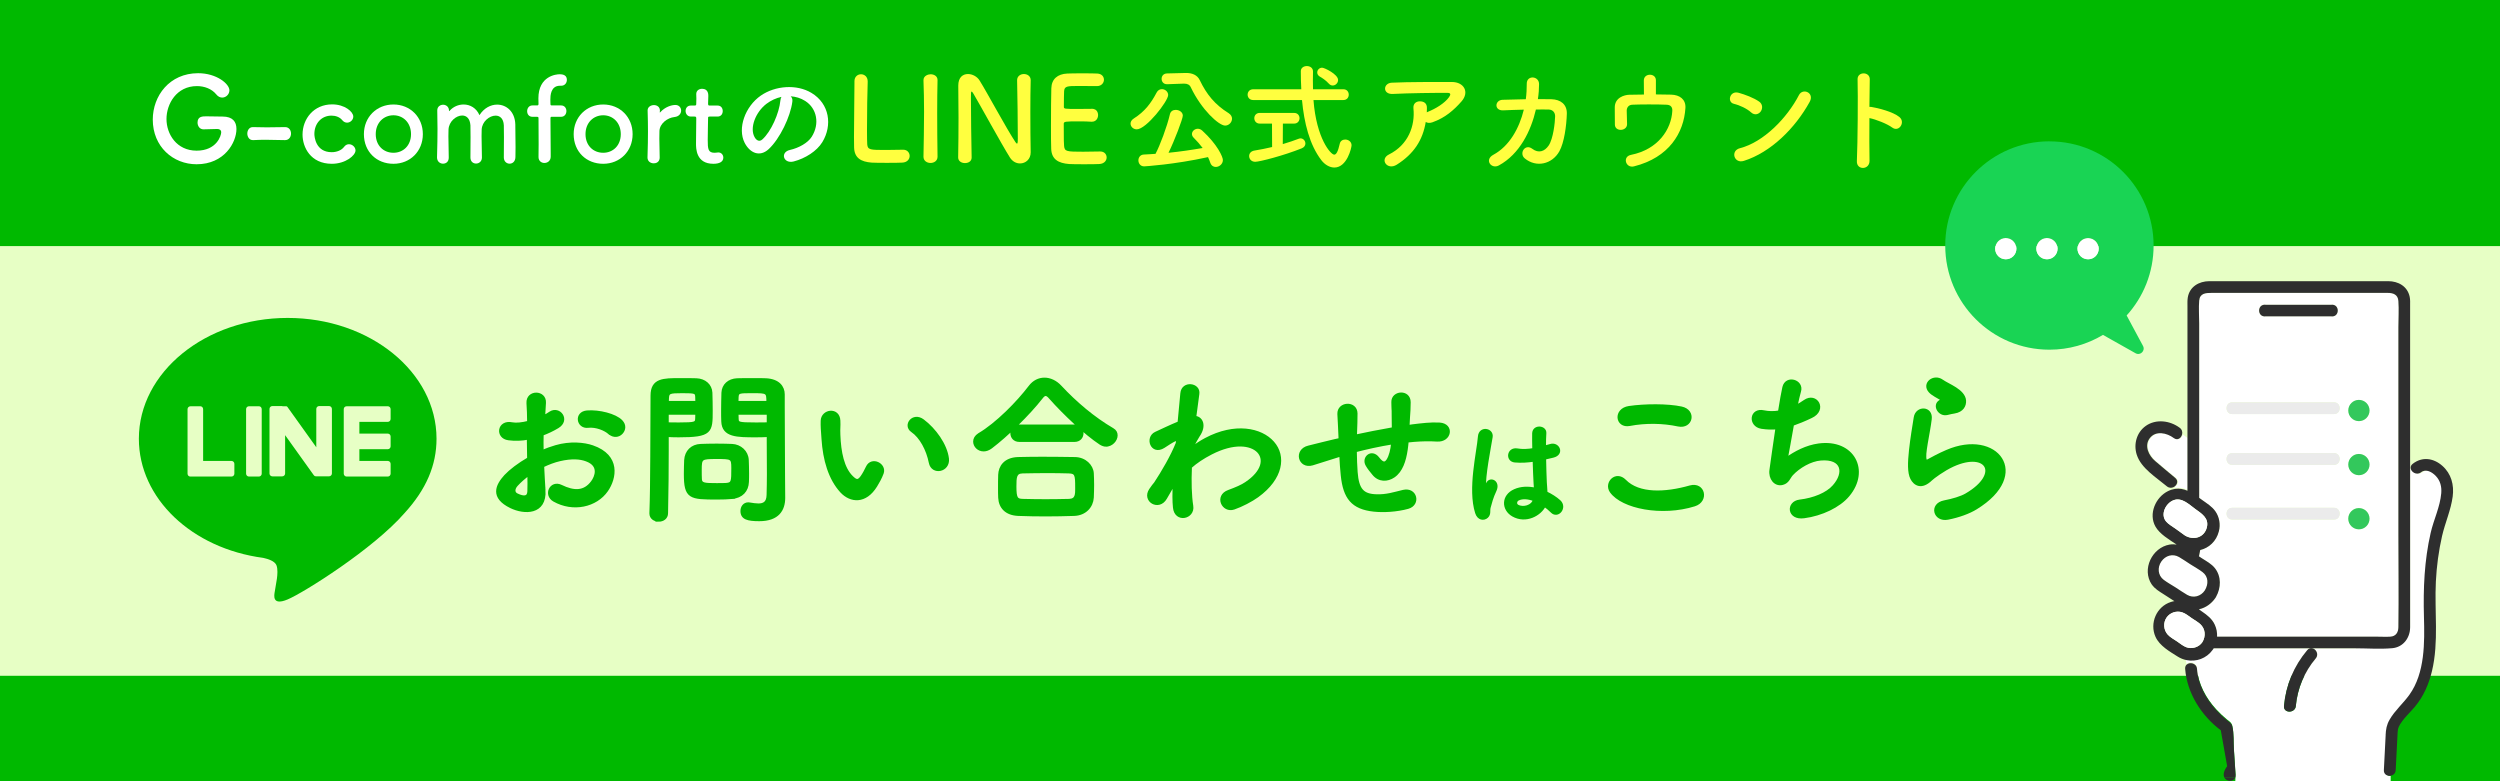
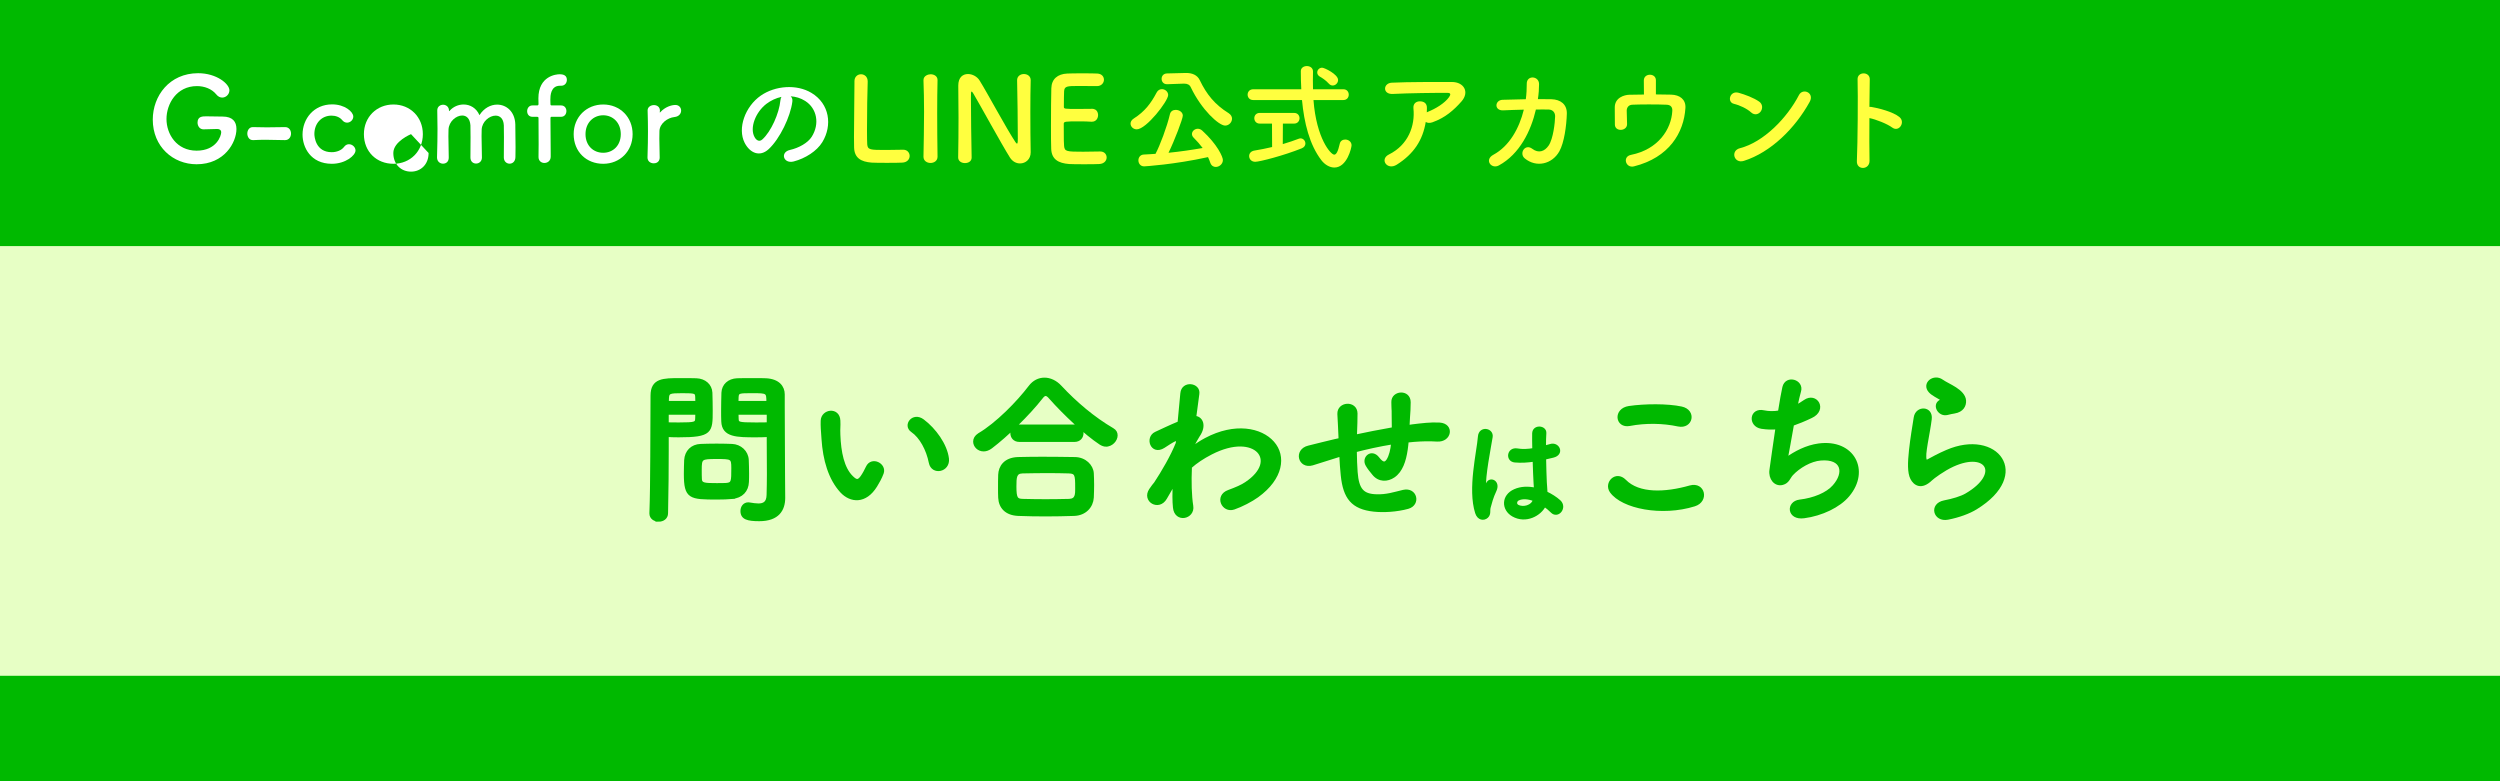
<svg xmlns="http://www.w3.org/2000/svg" id="_レイヤー_2" data-name="レイヤー 2" width="640" height="200" viewBox="0 0 640 200">
  <defs>
    <style>
      .cls-1 {
        fill: #fff;
      }

      .cls-2 {
        fill: none;
      }

      .cls-3 {
        fill: #33c85c;
      }

      .cls-4, .cls-5, .cls-6 {
        fill: #00b900;
      }

      .cls-5 {
        stroke: #00b900;
        stroke-miterlimit: 10;
        stroke-width: .75px;
      }

      .cls-7 {
        fill: #ffff3f;
      }

      .cls-8 {
        fill: #e7ffc5;
      }

      .cls-6 {
        fill-rule: evenodd;
      }

      .cls-9 {
        fill: #19d454;
      }

      .cls-10 {
        fill: #ebebeb;
      }

      .cls-11 {
        clip-path: url(#clippath);
      }

      .cls-12 {
        fill: #2e2e2e;
      }
    </style>
    <clipPath id="clippath">
-       <rect class="cls-2" x="491" width="149" height="200" />
-     </clipPath>
+       </clipPath>
  </defs>
  <g id="_レイヤー_1-2" data-name="レイヤー 1">
    <g>
      <rect class="cls-4" width="640" height="200" />
      <rect class="cls-8" y="63" width="640" height="110" />
      <g>
        <path class="cls-1" d="M55.58,33.02c-.3,0-1.8.03-3.45.09h-.06c-.96,0-1.5-.87-1.5-1.74,0-1.59,1.29-1.59,2.28-1.59,1.47,0,3.15.06,4.14.06,2.58,0,3.54,1.32,3.54,3.18,0,3.42-3.06,9.03-10.2,9.03-6.03,0-11.22-4.5-11.22-11.43,0-6.09,4.29-11.88,11.61-11.88,4.77,0,8.01,2.76,8.01,4.38,0,1.02-.87,1.86-1.83,1.86-.54,0-1.08-.24-1.53-.81-1.17-1.44-3.06-2.13-4.95-2.13-5.25,0-7.8,4.59-7.8,8.43s2.58,8.1,7.71,8.1,6.3-3.84,6.3-4.71c0-.57-.45-.84-.99-.84h-.06Z" />
        <path class="cls-1" d="M72.94,35.87c-2.43-.03-3.75-.09-5.07-.09-.9,0-1.8.03-3.03.09-1.11.06-1.53-.96-1.53-1.68,0-.81.48-1.65,1.41-1.65h.06c1.05.03,2.28.06,3.54.06,1.56,0,3.18-.03,4.62-.06h.06c.99,0,1.5.81,1.5,1.65s-.51,1.68-1.53,1.68h-.03Z" />
        <path class="cls-1" d="M84.95,41.93c-5.46,0-7.5-4.26-7.5-7.47,0-4.05,2.88-7.74,7.59-7.74,3.21,0,5.4,1.89,5.4,3.12,0,.84-.75,1.56-1.59,1.56-.42,0-.87-.18-1.26-.66-.63-.78-1.68-1.14-2.73-1.14-2.55,0-4.38,1.98-4.38,4.71,0,.66.3,4.65,4.44,4.65,1.26,0,2.52-.48,3.18-1.38.36-.48.81-.66,1.23-.66.87,0,1.68.75,1.68,1.59,0,1.29-2.55,3.42-6.06,3.42Z" />
-         <path class="cls-1" d="M93.16,34.34c0-4.38,3.27-7.59,7.56-7.59s7.53,3.21,7.53,7.59-3.24,7.59-7.53,7.59-7.56-3.06-7.56-7.59ZM105.22,34.34c0-2.97-2.04-4.83-4.5-4.83s-4.53,1.86-4.53,4.83,2.04,4.77,4.53,4.77,4.5-1.83,4.5-4.77Z" />
+         <path class="cls-1" d="M93.16,34.34c0-4.38,3.27-7.59,7.56-7.59s7.53,3.21,7.53,7.59-3.24,7.59-7.53,7.59-7.56-3.06-7.56-7.59ZM105.22,34.34s-4.53,1.86-4.53,4.83,2.04,4.77,4.53,4.77,4.5-1.83,4.5-4.77Z" />
        <path class="cls-1" d="M128.98,40.28c.03-1.17.03-3.33.03-5.16,0-1.35,0-2.52-.03-3.03-.09-1.77-1.02-2.49-2.1-2.49-1.59,0-3.48,1.53-3.57,3.57-.03.48-.03,1.05-.03,1.74,0,1.29.03,3.03.09,5.37v.06c0,.99-.75,1.53-1.5,1.53s-1.44-.51-1.44-1.56v-.03c.03-1.17.03-3.33.03-5.16,0-1.35,0-2.52-.03-3.03-.12-1.8-1.05-2.52-2.1-2.52-1.56,0-3.42,1.53-3.51,3.6-.03.48-.03,1.05-.03,1.74,0,1.29.03,3.03.09,5.37.03,1.23-.81,1.62-1.47,1.62-.75,0-1.53-.54-1.53-1.59v-.06c.09-3.21.12-5.31.12-7.26,0-1.5-.03-2.94-.06-4.68v-.06c0-.99.81-1.44,1.5-1.44s1.5.48,1.5,1.5c0,.09.03.15.03.15.03,0,.09-.06.12-.09.96-1.08,2.28-1.62,3.6-1.62,1.65,0,3.27.9,4.05,2.73,1.17-1.83,2.88-2.7,4.53-2.7,2.37,0,4.56,1.8,4.65,5.07.03,1.05.06,3.63.06,5.82,0,.99,0,1.89-.03,2.55-.03,1.14-.75,1.68-1.5,1.68s-1.47-.57-1.47-1.59v-.03Z" />
        <path class="cls-1" d="M141.31,29.9c-.3,0-.39,0-.39.48,0,0,.06,6.3.06,8.82v.9c0,1.08-.81,1.62-1.62,1.62-.75,0-1.5-.51-1.5-1.5v-.12c.03-.48.03-1.71.03-3.15,0-2.88-.03-6.57-.03-6.57,0-.42-.03-.48-.51-.48h-1.05c-.93,0-1.35-.72-1.35-1.44s.45-1.47,1.35-1.47h1.08c.3,0,.48,0,.48-.39,0-.3-.03-.63-.03-1.41,0-5.79,4.62-6.18,5.43-6.18,1.05,0,1.86.33,1.86,1.44,0,.75-.51,1.5-1.44,1.5h-.33c-2.4,0-2.46,2.61-2.46,3.57,0,.51,0,.78.03,1.17,0,.3.21.3.42.3h2.31c.9,0,1.35.72,1.35,1.44s-.45,1.47-1.35,1.47h-2.34Z" />
        <path class="cls-1" d="M146.86,34.34c0-4.38,3.27-7.59,7.56-7.59s7.53,3.21,7.53,7.59-3.24,7.59-7.53,7.59-7.56-3.06-7.56-7.59ZM158.92,34.34c0-2.97-2.04-4.83-4.5-4.83s-4.53,1.86-4.53,4.83,2.04,4.77,4.53,4.77,4.5-1.83,4.5-4.77Z" />
        <path class="cls-1" d="M165.76,40.34v-.06c.09-2.85.12-4.83.12-6.6s-.03-3.36-.09-5.37v-.06c0-.9.87-1.35,1.62-1.35s1.53.45,1.53,1.41c0,.12-.03.21-.03.3v.12c0,.06,0,.09.03.09,0,0,.06-.03.12-.12,1.2-1.32,2.82-1.83,3.84-1.83.93,0,1.47.69,1.47,1.44s-.54,1.53-1.71,1.65c-1.77.18-3.75,1.65-3.84,3.54-.03.54-.03,1.17-.03,1.98,0,1.17.03,2.67.09,4.8.03.63-.33,1.53-1.53,1.53-.81,0-1.59-.51-1.59-1.47Z" />
-         <path class="cls-1" d="M181.72,29.84c-.45,0-.45.15-.45.33,0,1.11-.09,3.66-.09,5.64,0,2.34.09,3.3,1.77,3.3.21,0,.45-.03.69-.06.09,0,.15-.03.24-.03.81,0,1.29.66,1.29,1.32,0,1.08-.99,1.59-2.55,1.59-4.44,0-4.44-3.93-4.44-5.16,0-1.74.06-4.74.06-6.06v-.45c0-.39-.18-.42-.48-.42h-.9c-.87,0-1.35-.72-1.35-1.44s.45-1.38,1.35-1.38h.87c.48,0,.51-.09.51-.51,0,0,.03-.6.03-1.29,0-.36,0-.72-.03-1.05v-.09c0-.9.72-1.35,1.5-1.35,1.59,0,1.59,1.44,1.59,1.83,0,.81-.06,1.95-.06,1.95,0,.48.12.51.42.51h2.01c.9,0,1.32.69,1.32,1.41s-.42,1.41-1.32,1.41h-1.98Z" />
        <path class="cls-1" d="M202.84,26.03c-.48,3.81-3.18,9.48-6.06,12.15-2.31,2.13-4.83.96-6.15-1.62-1.89-3.72.12-9.3,4.14-12.09,3.69-2.55,9.18-2.97,12.96-.69,4.65,2.79,5.4,8.31,2.79,12.6-1.41,2.31-4.35,4.17-7.32,4.95-2.64.69-3.57-2.34-.99-2.94,2.28-.51,4.59-1.8,5.58-3.36,2.13-3.36,1.32-7.29-1.65-9.18-1.17-.75-2.43-1.11-3.72-1.2.33.3.51.78.42,1.38ZM196.18,26.6c-2.79,2.16-4.29,6.15-3.03,8.46.45.87,1.23,1.32,1.98.66,2.25-1.98,4.35-6.75,4.65-9.99.03-.36.12-.69.27-.93-1.38.3-2.73.93-3.87,1.8Z" />
        <path class="cls-7" d="M218.74,20.78c0-1.17.84-1.77,1.68-1.77s1.71.6,1.71,1.83v.12c-.09,1.92-.18,8.25-.18,12.42,0,1.71.03,3.06.06,3.57.12,1.44.78,1.44,4.86,1.44,1.74,0,3.66-.03,4.23-.06h.15c1.02,0,1.62.78,1.62,1.59s-.6,1.65-1.89,1.71c-.39.03-2.16.06-3.93.06s-3.51-.03-3.9-.06c-2.76-.21-4.41-1.2-4.5-3.84-.03-.63-.03-1.59-.03-2.7,0-4.11.12-10.68.12-13.65v-.66Z" />
        <path class="cls-7" d="M240.01,40.13c0,1.05-.9,1.59-1.8,1.59s-1.8-.54-1.8-1.59v-.03c.06-3.6.15-7.62.15-11.49,0-2.85-.06-5.58-.15-8.01-.06-1.26,1.29-1.59,1.83-1.59.87,0,1.77.48,1.77,1.47v.06c-.06,2.49-.09,5.31-.09,8.22,0,3.75.03,7.65.09,11.34v.03Z" />
        <path class="cls-7" d="M245.29,40.28c.06-3.09.09-6.72.09-10.17,0-3-.03-5.85-.06-8.1v-.12c0-2.1,1.17-2.94,2.49-2.94,1.11,0,2.31.63,2.94,1.62,1.89,3,6.9,12.36,9.18,15.78.18.27.33.42.42.42s.21-.09.21-1.26c0-2.82-.09-12.18-.18-14.94-.03-.99.78-1.62,1.74-1.62.87,0,1.74.54,1.74,1.56v.06c-.06,2.1-.09,5.01-.09,8.01,0,3.81.03,7.74.09,10.35v.06c0,1.8-1.32,2.85-2.73,2.85-.96,0-1.92-.48-2.58-1.5-2.1-3.33-7.71-13.59-9.33-16.32-.12-.18-.33-.57-.48-.57-.18,0-.18.3-.18,1.68,0,3.12.09,11.97.18,15.15v.06c0,.96-.84,1.41-1.71,1.41s-1.74-.48-1.74-1.44v-.03Z" />
        <path class="cls-7" d="M276.13,22.01c-3,0-3.63.06-3.72,1.35-.06.72-.03,2.19-.06,3.93,0,.6.03.6,3.72.6,1.38,0,2.82,0,3.36-.03,1.68-.09,1.68,1.5,1.68,1.59,0,.87-.54,1.71-1.59,1.71h-.15c-.75-.06-1.89-.09-3.03-.09-3.72,0-4.02.03-4.02.66,0,4.47.03,5.16.09,5.67.15,1.38.63,1.44,4.86,1.44,1.77,0,3.69-.03,4.26-.06h.15c1.05,0,1.62.75,1.62,1.53s-.6,1.62-1.89,1.68c-.39.03-2.13.06-3.87.06s-3.45-.03-3.84-.06c-2.76-.21-4.47-1.2-4.59-3.84-.06-1.26-.06-3.48-.06-5.91,0-3.66.03-7.74.09-9.63.06-2.4,1.62-3.66,4.05-3.78.54-.03,2.25-.06,3.93-.06s3.36.03,3.81.06c1.14.06,1.68.81,1.68,1.59s-.63,1.62-1.77,1.62c0,0-2.67-.03-4.71-.03Z" />
        <path class="cls-7" d="M289.42,31.64c0-.45.24-.93.81-1.29,2.88-1.83,4.44-3.96,5.85-6.63.33-.66.87-.9,1.38-.9.81,0,1.59.66,1.59,1.5,0,1.56-5.61,8.79-8.04,8.79-.93,0-1.59-.72-1.59-1.47ZM292.9,42.59c-.96,0-1.47-.78-1.47-1.53s.48-1.47,1.41-1.5c.96-.03,1.95-.12,2.97-.18,1.11-2.07,2.94-6.9,3.69-10.14.18-.78.81-1.11,1.5-1.11.87,0,1.8.57,1.8,1.47,0,.81-2.16,6.48-3.66,9.51,3-.3,6.06-.75,8.73-1.23-.69-.93-1.47-1.8-2.28-2.61-.33-.33-.45-.66-.45-.96,0-.72.69-1.35,1.5-1.35.39,0,.78.15,1.14.48,3.93,3.6,5.28,6.75,5.28,7.53,0,1.02-.93,1.77-1.83,1.77-.6,0-1.14-.33-1.41-1.11-.15-.48-.36-.96-.57-1.41-8.7,1.92-16.23,2.37-16.35,2.37ZM298.81,21.56h-.06c-.93,0-1.38-.69-1.38-1.38s.45-1.35,1.38-1.38l4.83-.12h.12c1.47,0,2.82.51,3.45,1.86,1.71,3.57,3.84,6.24,7.38,8.43.6.39.87.9.87,1.41,0,.9-.78,1.77-1.77,1.77-1.59,0-6.03-4.02-8.79-9.81-.3-.66-.87-.93-1.71-.93h-.12l-4.2.15Z" />
        <path class="cls-7" d="M336.25,25.61c.75,9.9,4.44,13.98,5.31,13.98.51,0,.96-.75,1.41-2.76.15-.78.78-1.11,1.41-1.11.78,0,1.62.54,1.62,1.47,0,.6-1.14,5.7-4.41,5.7-1.23,0-2.49-.78-3.33-1.89-3.03-3.96-4.41-9.57-4.95-15.39h-12.48c-.96,0-1.44-.69-1.44-1.38s.48-1.38,1.44-1.38h12.3c-.09-1.56-.12-3.12-.12-4.65,0-.84.78-1.29,1.53-1.29.81,0,1.59.45,1.59,1.41v.06c0,.69-.03,1.44-.03,2.19s.03,1.5.03,2.28h7.77c.93,0,1.38.69,1.38,1.38s-.45,1.38-1.38,1.38h-7.65ZM325.63,31.64h-3.15c-.9,0-1.38-.69-1.38-1.38s.48-1.35,1.38-1.35h8.82c.93,0,1.38.69,1.38,1.35s-.45,1.38-1.38,1.38h-2.88l-.03,5.25c1.53-.45,2.94-.93,4.02-1.35.18-.06.36-.12.51-.12.75,0,1.26.66,1.26,1.32,0,.48-.27.96-.93,1.23-4.53,1.83-10.8,3.45-11.91,3.45-.99,0-1.56-.72-1.56-1.47,0-.63.42-1.26,1.38-1.41,1.44-.24,3-.54,4.5-.9l-.03-6ZM340.18,21.41c-.81-.9-1.77-1.5-2.31-1.8-.45-.27-.66-.66-.66-1.05,0-.63.51-1.23,1.26-1.23.57,0,4.08,1.68,4.08,3.15,0,.75-.63,1.41-1.38,1.41-.33,0-.66-.12-.99-.48Z" />
        <path class="cls-7" d="M357.55,42.17c-1.2.75-2.31.42-2.82-.27-.51-.69-.39-1.74.81-2.34,5.04-2.49,6.75-7.44,6.3-11.79-.12-1.26.69-1.83,1.65-1.83s1.83.45,1.8,1.71c0,.36,0,.75-.03,1.11.09-.03.15-.09.24-.12,2.01-.81,4.29-2.16,5.46-3.78.45-.63.45-1.08-.33-1.08-3.36-.03-9.9.06-14.1.27-2.64.12-2.49-2.76-.24-2.88,4.35-.21,10.89-.18,15.39-.18,3.12,0,4.56,2.61,2.46,4.98-1.98,2.25-4.17,4.17-7.44,5.34-.69.24-1.29.18-1.71-.09-.75,4.59-3,8.16-7.44,10.95Z" />
        <path class="cls-7" d="M384.85,28.25c-2.4.12-2.22-2.61-.21-2.7,1.71-.06,3.81-.12,5.97-.15.18-1.35.24-2.7.24-3.96-.03-2.28,3.18-2.04,3.15.12,0,1.14-.09,2.46-.3,3.81,1.23,0,2.4,0,3.45.03,2.34.06,4.02,1.29,3.96,3.72-.09,3.03-.66,7.38-1.92,9.63-1.86,3.3-5.91,4.23-8.85,1.8-1.53-1.26.06-3.87,1.92-2.46,1.62,1.23,3.15.69,4.2-.84,1.17-1.74,1.62-5.88,1.65-7.44.03-.96-.57-1.74-1.65-1.77-.93-.03-2.07,0-3.27,0-1.26,5.46-4.14,11.4-9.48,14.31-1.92,1.05-3.81-1.44-1.41-2.73,4.11-2.22,6.63-6.78,7.8-11.55-1.89.03-3.75.12-5.25.18Z" />
        <path class="cls-7" d="M423.91,24.17c1.41,0,2.76.03,3.93.06,2.16.06,3.75,1.2,3.63,3.39-.39,6.39-4.2,12.72-13.17,14.97-2.13.54-3.03-2.49-.78-2.94,7.05-1.41,10.35-6.63,10.59-11.25.06-.96-.39-1.53-1.41-1.59-2.46-.12-7.11-.09-8.88,0-.99.06-1.38.84-1.38,1.5,0,.72.06,2.55.09,3.45.03,1.86-3.09,2.04-3.12.15-.03-.87,0-2.82-.03-4.32-.06-2.64,2.52-3.3,3.69-3.33,1.17-.03,2.46-.06,3.78-.06,0-1.17-.03-2.85-.03-3.6,0-.99.78-1.47,1.56-1.47s1.53.48,1.53,1.41v3.63Z" />
        <path class="cls-7" d="M448.3,28.79c-1.11-1.02-3.03-1.89-4.44-2.22-1.8-.42-1.05-3.45,1.23-2.82,1.59.45,3.84,1.26,5.28,2.28.93.66.87,1.8.39,2.49s-1.53,1.11-2.46.27ZM446.44,41.18c-2.55.81-3.51-2.61-1.02-3.24,6.03-1.53,12.09-7.74,15.12-13.62.96-1.86,4.05-.6,2.73,1.77-3.72,6.75-9.93,12.9-16.83,15.09Z" />
        <path class="cls-7" d="M478.6,41.12c.06,2.43-3.36,2.52-3.24.12.21-4.86.3-16.62.18-20.94-.06-2.04,3.18-2.01,3.12.03-.03,1.47-.06,4.08-.09,7.02.15,0,.33,0,.51.03,1.68.27,5.58,1.23,7.2,2.61,1.56,1.32-.15,3.93-1.86,2.67-1.29-.96-4.26-2.13-5.85-2.43-.03,4.14-.03,8.46.03,10.89Z" />
      </g>
      <g>
        <g>
-           <path class="cls-5" d="M139.28,125.49c.34,6.01-5.04,5.92-8.49,4.24-5-2.44-3.61-5.42-1.39-7.86,1.3-1.39,3.44-3.02,5.92-4.45-.04-1.76-.08-3.57-.08-5.25-1.72.34-3.44.38-5.04.17-3.11-.38-2.6-4.58.88-3.86,1.05.21,2.6.04,4.24-.38,0-1.97-.08-3.32-.17-4.91-.17-3.11,4.45-3.02,4.24-.04-.08.92-.13,2.27-.21,3.53.63-.29,1.18-.63,1.68-.97,2.27-1.51,4.83,1.81,1.89,3.57-1.26.76-2.6,1.39-3.95,1.89-.04,1.3-.04,2.86,0,4.45,1.18-.55,2.39-.97,3.53-1.3,3.61-1.05,7.18-.71,9.33.04,6.93,2.39,5.8,8.07,3.65,11.17-2.73,3.95-8.61,5.29-13.48,2.52-2.39-1.39-.76-4.83,1.81-3.57,3.28,1.6,5.97,1.64,7.98-1.05,1.01-1.34,2.18-4.33-1.47-5.67-1.64-.63-3.86-.76-6.81-.08-1.51.34-2.98.92-4.41,1.6.08,2.23.25,4.41.34,6.22ZM132.23,124.14c-.88.97-.88,2.06.08,2.52,1.81.88,3.02.76,3.07-.88.04-1.13.04-2.69,0-4.41-1.22.88-2.27,1.81-3.15,2.77ZM156.04,110.87c-1.09-.97-3.4-1.97-5.54-1.72-2.56.29-3.23-3.44-.21-3.7,3.02-.25,7.23.8,8.74,2.39,1.01,1.05.76,2.23.04,2.98-.71.76-1.97.97-3.02.04Z" />
          <path class="cls-5" d="M168.64,133.17c-1.01,0-2.02-.59-2.02-1.72v-.08c.29-7.69.21-20.96.29-30.08,0-4.12,2.86-4.12,7.23-4.12,1.6,0,3.32,0,4.12.04,2.14.08,3.65,1.43,3.74,3.32.04,1.47.08,3.07.08,4.62,0,5.38-.04,6.43-8.36,6.43-1.09,0-2.14-.04-2.9-.08v3.74c0,4.49-.04,10.21-.17,16.13,0,1.22-1.01,1.81-2.02,1.81ZM178.39,103.01c0-.5-.04-1.01-.04-1.43-.08-1.18-.29-1.3-3.65-1.3s-3.74.13-3.82,1.64c0,.34-.04.71-.04,1.09h7.56ZM170.82,105.79v2.69c.59.04,1.85.04,3.11.04,4.07,0,4.37-.17,4.41-1.34,0-.42.04-.88.04-1.39h-7.56ZM187.33,127.38c-.97.08-2.31.13-3.7.13-6.97,0-8.19-.08-8.19-6.18,0-1.22.04-2.39.08-3.53.13-2.18,1.6-3.7,3.86-3.78,1.01-.04,2.56-.08,4.07-.08s3.07.04,3.95.08c2.06.08,3.82,1.64,3.91,3.74.04,1.09.08,2.27.08,3.44,0,.71,0,1.47-.04,2.18-.08,2.18-1.47,3.78-4.03,3.99ZM187.59,119.82c0-2.65-.25-2.69-4.2-2.69s-4.12.13-4.12,3.19c0,.84,0,1.72.04,2.39.08,1.3,1.13,1.34,4.12,1.34.97,0,1.93,0,2.48-.04,1.68-.13,1.68-.76,1.68-4.2ZM193.59,111.58c-4.96,0-8.44,0-8.57-3.7-.04-.84-.04-1.76-.04-2.73,0-1.55.04-3.15.08-4.62.08-1.89,1.51-3.23,3.65-3.32.8-.04,2.56-.04,4.29-.04,1.22,0,2.39,0,3.11.04,3.11.17,4.41,1.85,4.41,3.74v3.15c0,6.3.08,12.81.08,18.15,0,1.97.04,3.74.04,5.21,0,2.98-1.47,5.59-6.26,5.59-2.94,0-4.45-.38-4.45-2.23,0-.97.59-1.85,1.64-1.85.13,0,.21.04.34.04.8.13,1.55.25,2.23.25,1.39,0,2.44-.5,2.48-2.56.04-1.68.08-3.49.08-5.29,0-2.77-.04-5.59-.04-8.19v-1.72c-.76.04-1.85.08-3.07.08ZM196.57,103.01c0-2.69-.08-2.73-3.95-2.73-3.36,0-3.82,0-3.91,1.34,0,.42-.04.88-.04,1.39h7.9ZM196.66,105.79h-7.98c0,.5.04.97.04,1.39.04,1.18.17,1.34,4.62,1.34,1.39,0,2.73,0,3.32-.04v-2.69Z" />
          <path class="cls-5" d="M215.43,125.82c-3.02-3.28-4.41-8.15-4.75-13.44-.17-2.39-.25-3.15-.21-4.66.08-2.65,4.16-3.19,4.29-.04.08,1.64-.08,1.72,0,3.65.17,4.41.97,8.57,3.32,10.84,1.09,1.05,1.64,1.18,2.56-.08.5-.71,1.09-1.81,1.39-2.48,1.13-2.44,4.62-.67,3.82,1.51-.42,1.18-1.18,2.48-1.64,3.23-2.69,4.37-6.43,3.99-8.78,1.47ZM238.15,118.43c-.67-3.36-2.39-6.6-4.66-8.15-2.02-1.39.25-4.49,2.77-2.6,2.98,2.23,5.88,6.18,6.3,9.75.34,3.07-3.82,3.91-4.41,1.01Z" />
          <path class="cls-5" d="M283.14,113.98c-.42,0-.92-.17-1.39-.46-3.78-2.48-9.2-7.56-12.85-11.68-.46-.55-.84-.84-1.22-.84s-.71.29-1.13.84c-3.28,4.2-8.95,9.7-12.85,12.64-.67.5-1.3.71-1.89.71-1.34,0-2.31-1.05-2.31-2.14,0-.67.34-1.3,1.13-1.81,4.54-2.65,10-8.23,13.02-12.22,1.01-1.34,2.35-1.97,3.74-1.97s2.86.67,4.03,1.93c3.91,4.2,8.53,8.11,13.4,10.96.67.38.92.92.92,1.51,0,1.22-1.18,2.52-2.6,2.52ZM274.99,131.7c-2.44.08-4.87.13-7.27.13s-4.71-.04-7.06-.13c-3.07-.13-4.62-1.85-4.75-4.28-.04-.76-.04-1.64-.04-2.52,0-1.18,0-2.39.04-3.36.08-1.97,1.3-4.03,4.66-4.16,1.76-.04,3.91-.08,6.18-.08,2.77,0,5.75.04,8.44.08,2.56.04,4.33,1.89,4.45,3.78.04.88.08,1.93.08,3.02s-.04,2.14-.08,3.19c-.13,2.27-1.85,4.24-4.66,4.33ZM260.96,112.76c-1.3,0-1.93-.92-1.93-1.85s.63-1.85,1.93-1.85h14.11c1.3,0,1.93.92,1.93,1.85s-.63,1.85-1.93,1.85h-14.11ZM275.62,124.77c0-3.15-.08-3.91-2.02-3.95-1.55-.04-3.36-.08-5.25-.08-2.27,0-4.58.04-6.55.08-1.93.04-1.97,1.34-1.97,3.7,0,3.11.38,3.53,2.02,3.57,1.81.04,3.78.08,5.8.08s4.12-.04,6.05-.08c1.93-.08,1.93-1.43,1.93-3.32Z" />
          <path class="cls-5" d="M300.35,124.1c-.59.97-1.22,2.1-1.97,3.4-1.72,3.02-5.71.67-3.86-2.1.55-.84.92-1.26,1.26-1.68,1.89-2.86,4.29-6.97,5.59-10.25l.08-1.01c-.13-.04-.29-.04-.55.08-1.09.5-2.02,1.18-3.02,1.81-3.02,1.89-4.41-2.31-2.02-3.44,1.55-.71,3.82-1.81,5.97-2.69.29-3.07.55-5.71.71-7.52.25-2.94,4.5-2.35,4.12.13-.21,1.51-.5,3.57-.8,6.01,1.64.04,2.77,2.06.88,4.75-.21.29-.84,1.47-1.68,2.98v.21c1.26-.92,2.48-1.72,3.61-2.31,7.48-3.99,14.16-2.6,17.18.84,3.07,3.44,2.35,9.12-3.99,13.69-1.51,1.09-3.99,2.39-5.97,3.07-2.77.97-4.7-3.07-1.34-4.28,1.93-.71,3.4-1.34,4.45-2.06,4.45-2.98,4.96-6.26,3.11-8.19-1.89-1.93-6.26-2.52-12.06.46-2.18,1.13-3.82,2.23-5.29,3.53-.17,3.78-.08,7.35.34,10,.25,1.51-.8,2.52-1.93,2.69-1.13.17-2.35-.5-2.52-2.31-.17-1.55-.17-3.7-.04-6.22l-.25.42Z" />
          <path class="cls-5" d="M342.52,116.71c-3.7,1.18-5.29,1.68-6.55,2.06-3.32.97-4.45-3.49-.97-4.33,1.89-.46,5-1.26,6.85-1.68l1.18-.25v-.55c-.08-2.44-.21-4.16-.29-5.96-.13-2.86,4.37-3.11,4.41-.17,0,1.34-.04,3.28-.13,5.25l-.04.55c2.77-.59,6.26-1.3,9.7-1.89,0-1.26-.04-2.44-.04-3.49,0-.92,0-1.34-.04-1.68s0-.71-.04-1.64c-.08-2.6,4.2-2.94,4.2.04,0,1.43-.08,2.65-.17,3.82-.04.71-.08,1.55-.13,2.39.38-.04.71-.13,1.09-.17,2.39-.29,4.75-.59,6.97-.46,3.44.21,2.77,4.33-.63,4.12-2.1-.13-3.78-.08-5.92.08-.59.04-1.13.13-1.72.17-.04.71-.17,1.47-.25,2.18-.42,2.86-1.26,5.46-3.23,6.81-1.6,1.09-3.74,1.18-5.17-.63-.59-.71-1.18-1.43-1.64-2.23-1.09-1.85,1.18-3.86,2.81-1.72,1.22,1.6,1.93,1.39,2.52.5.67-1.05,1.05-2.65,1.22-4.45-3.49.55-6.76,1.3-9.54,2.02.04,1.97.08,3.99.21,5.46.34,4.54,1.68,5.96,5.21,6.05,2.6.08,4.41-.55,6.85-1.13,3.19-.76,4.16,3.28,1.18,4.12-2.9.8-6.26.97-8.7.71-5.5-.59-7.52-3.19-8.11-8.91-.17-1.51-.29-3.44-.38-5.21l-.71.21Z" />
          <path class="cls-5" d="M378,131.25c-.96-3.03-.87-6.9-.48-10.53.39-3.63,1.05-6.99,1.2-8.94.18-2.43,3.33-1.83,3.03.06-.21,1.35-.72,3.96-1.11,6.51-.39,2.55-.69,5.07-.57,6.27.06.54.09.63.39.03.09-.18.3-.72.36-.87.69-1.44,2.97-.42,1.89,1.83-.39.81-.69,1.62-.93,2.37-.24.75-.42,1.41-.54,1.89-.24.84.15,1.68-.6,2.4-.78.72-2.13.6-2.64-1.02ZM387.33,131.88c-2.61-1.5-2.67-4.92.45-6.3,1.62-.72,3.45-.75,5.28-.36,0-.48-.06-.93-.09-1.5-.09-1.23-.15-3.54-.24-5.91-1.62.24-3.21.36-4.92.21-2.07-.18-1.71-3.24.6-2.85,1.32.24,2.76.15,4.23-.09-.03-1.68-.06-3.21-.03-4.14.06-1.95,3-1.68,2.88-.06-.06.84-.09,2.1-.09,3.57.51-.15,1.05-.27,1.53-.42,1.95-.6,3.24,2.13.66,2.76-.72.18-1.44.36-2.16.51.03,2.34.12,4.68.18,6.15.03.75.15,1.74.18,2.7,1.26.6,2.46,1.35,3.39,2.19,1.71,1.56-.42,4.17-1.92,2.58-.54-.54-1.17-1.08-1.86-1.56-1.14,2.37-4.8,4.38-8.07,2.52ZM392.79,127.95c-1.5-.57-3-.72-4.14-.18-.72.33-.9,1.35-.18,1.77,1.44.81,3.87.18,4.35-1.59h-.03Z" />
          <path class="cls-5" d="M412.46,125.82c-1.51-2.14,1.22-5.04,3.49-2.73,3.57,3.65,10.38,3.36,16.72,1.55,3.49-.97,4.5,3.57,1.09,4.62-8.32,2.6-18.4.63-21.3-3.44ZM417.17,108.68c-3.32.63-3.86-3.82-.13-4.37,3.99-.59,9.91-.63,13.4.13,3.53.76,2.6,5.08-.8,4.37-3.91-.84-8.36-.92-12.48-.13Z" />
          <path class="cls-5" d="M457.28,117.51c2.31-1.68,5.21-3.19,8.32-3.61,8.82-1.18,12.81,6.6,7.52,12.9-2.31,2.77-6.81,4.92-11.3,5.5-4.03.55-4.24-3.65-1.09-4.03,3.61-.42,7.02-1.81,8.74-3.78,3.07-3.44,2.35-7.44-3.36-6.97-2.65.21-5.63,1.97-7.39,3.86-.76.8-.97,2.02-2.39,2.39-1.85.5-3.28-1.3-2.98-3.44.34-2.39.92-6.68,1.55-10.8-1.26.13-2.56.08-3.95-.13-3.11-.5-2.77-4.75.59-3.99,1.18.25,2.56.29,3.99.04.42-2.69.84-5,1.13-6.3.67-2.86,4.83-1.6,4.03,1.01-.29.97-.59,2.35-.92,3.91.76-.38,1.51-.84,2.23-1.34,2.9-2.06,5.54,2.14,1.64,3.95-1.76.84-3.32,1.47-4.75,1.97-.67,3.7-1.3,7.39-1.6,8.86Z" />
          <path class="cls-5" d="M498.65,132.67c-3.4.67-4.49-3.49-.92-4.2,2.18-.42,4.33-1.05,5.63-1.81,4.62-2.69,5.88-5.59,5-7.27-.88-1.68-3.95-2.31-8.4-.29-2.48,1.13-5.12,3.11-5.63,3.61-2.48,2.39-4.16,1.22-4.92-.25-.76-1.47-.67-4.07-.34-7.14s.88-6.3,1.22-8.44c.42-2.69,4.24-2.6,3.86.42-.21,1.76-.67,4.12-1.01,6.13-.34,2.06-.55,3.61-.25,4.37.13.34.34.34.71.13.84-.46,2.81-1.55,4.79-2.39,12.69-5.5,21.63,5.84,7.44,14.53-1.76,1.09-4.41,2.06-7.18,2.6ZM498.48,105.87c-2.02.5-3.53-2.18-1.76-3.15.21-.13.63-.34.34-.55-.88-.55-2.31-1.22-2.98-1.97-1.81-1.97.97-4.2,3.07-2.69.76.55,2.18,1.18,3.4,1.97s2.31,1.81,2.39,3.07c.08,1.22-.55,2.6-2.65,2.94-.55.08-1.13.21-1.81.38Z" />
        </g>
        <g id="_アートワーク_239" data-name="アートワーク 239">
-           <path class="cls-6" d="M111.75,112.31c0-17.05-17.09-30.92-38.1-30.92s-38.1,13.87-38.1,30.92c0,15.28,13.55,28.09,31.86,30.51,1.24.27,2.93.82,3.36,1.88.38.96.25,2.47.12,3.44,0,0-.45,2.69-.54,3.26-.17.96-.77,3.77,3.3,2.05,4.07-1.71,21.94-12.92,29.93-22.12h0c5.52-6.05,8.17-12.2,8.17-19.02h0ZM51.29,104c.39,0,.71.33.71.74v13.26h7.26c.41,0,.74.33.74.74v2.52c0,.41-.33.74-.74.74h-10.55c-.19,0-.36-.08-.49-.21h0s0,0,0,0h-.01c-.12-.15-.2-.33-.2-.52v-16.52c0-.41.33-.74.74-.74h2.55ZM99.27,104c.4,0,.73.33.73.74v2.52c0,.41-.33.74-.74.74h-7.26v3h7.26c.41,0,.74.33.74.74v2.52c0,.41-.33.74-.74.74h-7.26v3h7.26c.41,0,.74.33.74.74v2.52c0,.41-.33.74-.74.74h-10.52c-.2,0-.38-.08-.51-.21l-.02-.02c-.13-.13-.21-.31-.21-.51v-16.52c0-.2.08-.38.2-.51,0,0,0,0,.01-.01,0,0,0,0,0,0,.13-.13.31-.21.51-.21h10.54ZM66.29,104c.39,0,.71.33.71.74v16.52c0,.41-.33.74-.74.74h-2.52c-.41,0-.74-.33-.74-.74v-16.52c0-.41.33-.74.74-.74h2.55ZM72.28,104h.82s.03,0,.04,0c.02,0,.03,0,.04,0,0,0,.02,0,.03,0,.01,0,.03,0,.04,0,0,0,.02,0,.02,0,.02,0,.03,0,.04.01,0,0,.02,0,.02,0,.01,0,.03.01.04.02,0,0,.02,0,.02,0l.06.03s.02.02.04.03l.06.05s0,0,.01.01c.02.01.03.03.04.04h0s.04.05.05.08l7.32,10.23v-9.81c0-.41.33-.74.74-.74h2.52c.41,0,.74.33.74.74v16.51c0,.41-.33.74-.74.74h-3.34c-.06,0-.13,0-.18-.03,0,0,0,0-.01,0-.02,0-.03,0-.05-.02,0,0-.02,0-.02,0-.02,0-.02,0-.04-.01l-.05-.03s-.03-.02-.04-.03c0,0,0,0,0,0-.07-.05-.13-.11-.18-.18l-7.33-10.24v9.81c0,.41-.33.74-.74.74h-2.52c-.41,0-.74-.33-.74-.74v-16.52c0-.41.33-.74.74-.74h2.55Z" />
-         </g>
+           </g>
      </g>
      <g class="cls-11">
        <g>
          <path class="cls-1" d="M571.89,191.96c-.13-1.97.03-4.25-.42-6.18-.21-.9-1-1.29-1.39-1.62-.96-.81-1.88-1.67-2.73-2.59-2.66-2.91-4.63-6.53-4.92-10.52-.11-1.49-1.92-1.84-2.69-1.04-.08-.42-.13-.84-.19-1.26,2.49.5,5.13-.43,6.7-2.6.06-.07.12-.15.18-.24.04-.06.07-.12.11.09h36.19c3.19-.28,6.49-.02,9.67-.3,2.8-.25,4.56-2.59,4.6-5.28.01-.93,0-1.86.01-2.8v-37.48c.14-.14.3-.28.46-.41-.01,1.07,1.51,2.08,2.67,1.18,1.25-.98,2.82-.04,3.75.92,1.19,1.24,1.56,2.77,1.42,4.45-.29,3.47-1.94,6.77-2.71,10.15-1.62,7.06-1.91,14.22-1.72,21.44.18,6.58.29,14.39-3.73,20.01-1.58,2.2-3.71,4-5.07,6.37-.76,1.32-.93,2.48-1.01,3.94-.15,3-.31,6-.46,8.99-.06,1.1.89,1.58,1.4,1.43v1.39h-39.77c.05-1.36.08-1.54.07-1.76-.14-2.09-.27-4.19-.41-6.28ZM587.73,180.72c.41-4.47,2.19-8.73,5.09-12.16,1.25-1.48-.88-3.63-2.14-2.14-3.45,4.09-5.49,8.97-5.97,14.3-.18,1.94,2.86,1.93,3.03,0Z" />
          <path class="cls-1" d="M556.82,124.91l-.18-.2c.87-.43,1.36-1.56.42-2.35-1.72-1.45-3.47-2.86-5.16-4.34-1.59-1.38-2.82-3.82-1.41-5.77,1.53-2.12,4.43-1.43,6.2-.1.96.72,1.89,0,2.12-.92l1.19.9v13.27c-1.01-.43-2.06-.64-3.18-.48Z" />
          <path class="cls-1" d="M563.76,128.01c-.25-.18-.51-.37-.76-.55v-12.81l.3.22-.3-.22v-31.84c0-1.92-.16-3.92,0-5.83.16-1.9,1.7-1.98,3.14-1.98h45.18c1.37,0,2.56.43,2.68,2.07.16,2.23,0,4.53,0,6.76v52.85c0,7.96.11,15.93,0,23.89-.02,1.3-.6,2.34-2.06,2.44-1.12.07-2.27,0-3.39,0h-40.97c.05-1.02-.13-2.05-.57-3.02-.7-1.55-1.93-2.48-3.28-3.41-.24-.17-.48-.33-.72-.49v-.11c1.66-.37,3.12-1.42,4.09-2.82.04-.05.08-.11.12-.18.04-.07.08-.13.11-.2,1.28-2.28,1.37-5.16-.29-7.29-.87-1.12-2.2-1.81-3.38-2.57-.24-.15-.47-.31-.72-.48l.32-1.61c2.22-.54,4.11-2.21,4.78-4.8.45-1.74.14-3.65-.9-5.12-.87-1.23-2.18-2.02-3.38-2.89ZM580.09,78.02c-2.35-.36-2.35,3.29-.02,2.95h16.62c2.35.36,2.35-3.3.02-2.96h-16.62ZM603.88,135.49c1.5,0,2.72-1.22,2.72-2.72s-1.22-2.72-2.72-2.72-2.72,1.22-2.72,2.72,1.22,2.72,2.72,2.72ZM603.88,121.65c1.5,0,2.72-1.22,2.72-2.72s-1.22-2.72-2.72-2.72-2.72,1.22-2.72,2.72,1.22,2.72,2.72,2.72ZM603.88,107.82c1.5,0,2.72-1.22,2.72-2.72s-1.22-2.72-2.72-2.72-2.72,1.22-2.72,2.72,1.22,2.72,2.72,2.72ZM571.45,133h26.06c1.93,0,1.93-3,0-3h-26.06c-1.93,0-1.93,3,0,3ZM571.45,119h26.06c1.93,0,1.93-3,0-3h-26.06c-1.93,0-1.93,3,0,3ZM571.45,106h26.06c1.93,0,1.93-3,0-3h-26.06c-1.93,0-1.93,3,0,3Z" />
          <path class="cls-12" d="M549.29,109.05c2.64-1.87,6.23-1.4,8.73.47.6.45.73,1.11.59,1.7l-1.2-.9,1.2.9c-.23.93-1.16,1.64-2.12.92-1.77-1.33-4.67-2.01-6.2.1-1.41,1.96-.18,4.4,1.41,5.77,1.7,1.47,3.44,2.89,5.16,4.34.94.79.44,1.92-.42,2.35l-1.18-1.3,1.18,1.3c-.52.26-1.16.26-1.72-.2-2.69-2.26-6.61-4.61-7.72-8.12-.85-2.66-.02-5.69,2.3-7.33Z" />
          <path class="cls-12" d="M580.08,80.98c-2.33.34-2.33-3.31.02-2.95h16.62c2.33-.34,2.33,3.31-.02,2.95h-16.62Z" />
          <path class="cls-1" d="M557.84,142.59c.99.58,1.94,1.25,2.9,1.86,1.02.66,2.11,1.26,3.09,1.98,1.58,1.18,1.57,3.11.61,4.7-1.02,1.55-2.95,2.07-4.54,1.14-.99-.58-1.94-1.25-2.9-1.86-1.02-.66-2.11-1.26-3.09-1.98-1.51-1.13-1.66-3.17-.61-4.7,1.05-1.53,2.92-2.09,4.54-1.14Z" />
          <path class="cls-12" d="M550.85,149.64c-2.62-3.9.09-9.47,4.58-10.23.61-.1,1.21-.09,1.79,0-1.93-1.29-4.33-2.68-5.42-4.6-1.84-3.24.02-7.51,3.2-9.08.63-.31,1.24-.49,1.82-.58l2.31,2.56-2.31-2.56c1.12-.16,2.17.06,3.17.48v-13.48l3,2.27v13.03c.25.18.51.37.76.55,1.2.87,2.52,1.65,3.38,2.89,1.04,1.48,1.35,3.38.9,5.12-.66,2.59-2.55,4.26-4.78,4.8l-.32,1.61c.24.16.48.33.72.48,1.18.76,2.5,1.45,3.38,2.57,1.66,2.13,1.56,5.01.29,7.29-.03.07-.07.13-.11.2-.04.06-.08.12-.12.18-.98,1.4-2.44,2.45-4.09,2.82v.11c.24.16.48.33.72.49,1.35.93,2.58,1.86,3.28,3.41.44.97.62,2,.57,3.02h40.97c1.12,0,2.27.07,3.39,0,1.46-.1,2.04-1.14,2.06-2.44.11-7.96,0-15.93,0-23.89v-52.85c0-2.23.16-4.54,0-6.76-.12-1.63-1.31-2.07-2.68-2.07h-45.21c-1.43,0-2.95.08-3.11,1.98-.16,1.91,0,3.91,0,5.82v31.79l-3-2.29v-33.88c0-.74-.04-1.49.08-2.22.45-2.8,2.89-4.18,5.5-4.2,4.32-.02,8.64,0,12.96,0h32.84c2.57,0,4.94,1.29,5.51,4,.16.76.11,1.56.11,2.33v42.05c-1,.91-1.87,1.93-2.41,3.38.54-1.46,1.41-2.47,2.41-3.38v37.5c0,.93.01,1.87,0,2.8-.04,2.69-1.8,5.03-4.58,5.28-3.17.28-6.46.02-9.64.02h-36.07c-.03.06-.06.12-.1.19-.05.09-.11.17-.18.24-1.56,2.17-4.19,3.1-6.67,2.6-.04-.33-.09-.66-.14-.98.05.32.1.65.14.98-.78-.16-1.54-.45-2.25-.9-2.06-1.3-4.64-2.75-5.68-5.04-1.59-3.52.25-7.78,3.94-8.95.3-.1.59-.16.88-.21-.92-.59-1.83-1.18-2.75-1.77-1.12-.72-2.28-1.38-3.05-2.52ZM564.97,134.94c.54-2.33-1.39-3.49-3.01-4.66-1.57-1.14-3.42-3.04-5.54-2.22-2,.77-3.43,3.62-1.9,5.44.61.72,1.62,1.27,2.38,1.82.82.59,1.64,1.19,2.47,1.78,2.21,1.3,4.97.53,5.6-2.16ZM554.64,158.1c-.91,1.32-.78,3.16.29,4.35.65.72,1.63,1.23,2.42,1.77.72.49,1.47,1.12,2.29,1.45,1.46.58,3.3.03,4.17-1.29.91-1.51.79-3.41-.57-4.63-.64-.57-1.43-1.01-2.14-1.49-.77-.52-1.58-1.22-2.48-1.51-1.46-.47-3.11.08-3.98,1.35ZM557,150.42c.96.62,1.91,1.29,2.9,1.86,1.59.93,3.52.41,4.54-1.14.96-1.59.97-3.52-.61-4.7-.97-.73-2.07-1.33-3.09-1.98-.96-.62-1.91-1.29-2.9-1.86-1.62-.94-3.48-.39-4.54,1.14-1.05,1.53-.9,3.57.61,4.7.97.73,2.07,1.33,3.09,1.98Z" />
          <path class="cls-1" d="M558.62,156.75c.9.29,1.71.98,2.48,1.51.71.48,1.5.92,2.14,1.49,1.36,1.22,1.48,3.12.57,4.63-.87,1.33-2.71,1.87-4.17,1.29-.82-.32-1.57-.96-2.29-1.45-.79-.54-1.78-1.05-2.42-1.77-1.07-1.19-1.2-3.03-.29-4.35.87-1.27,2.52-1.82,3.98-1.35Z" />
          <path class="cls-12" d="M559.74,170.19c.21,1.16.57,2.3,1.49,3.22-.92-.92-1.28-2.06-1.49-3.22.77-.8,2.58-.45,2.69,1.04.29,3.99,2.27,7.6,4.92,10.52.85.93,1.76,1.79,2.73,2.59.39.33,1.18.72,1.39,1.62.45,1.93.29,4.21.42,6.18.14,2.09.27,4.19.41,6.28.01.21-.01.4-.07.57h-2.82c-.28-.61-.22-1.52.74-2.85l-1.63-9.19c-4.96-3.71-8.66-9.53-9.12-15.74-.03-.45.11-.8.34-1.04Z" />
          <path class="cls-12" d="M572.23,199c-.39,1.18-2.28,1.18-2.82,0h2.82Z" />
          <path class="cls-1" d="M564.97,134.94c-.63,2.68-3.38,3.46-5.6,2.16-.82-.59-1.64-1.19-2.47-1.78-.76-.55-1.78-1.1-2.38-1.82-1.54-1.82-.1-4.67,1.9-5.44,2.12-.82,3.97,1.08,5.54,2.22,1.62,1.17,3.56,2.33,3.01,4.66Z" />
          <path class="cls-12" d="M610.72,188.18c.07-1.46.25-2.62,1.01-3.94,1.36-2.37,3.49-4.17,5.07-6.37,4.02-5.61,3.91-13.42,3.73-20.01-.2-7.22.1-14.38,1.72-21.44.77-3.38,2.42-6.69,2.71-10.15.14-1.68-.23-3.21-1.42-4.45-.93-.96-2.5-1.9-3.75-.92-1.15.91-2.68-.11-2.67-1.18.53-.45,1.09-.89,1.65-1.36-.56.47-1.12.9-1.65,1.36,0-.34.16-.68.52-.97,2.43-1.91,5.34-1.5,7.6.5,2.29,2.02,3.04,4.9,2.65,7.86-.46,3.47-1.94,6.71-2.72,10.1-.88,3.85-1.39,7.75-1.59,11.69-.38,7.62.79,15.37-.99,22.88-.8,3.35-2.17,6.5-4.38,9.15-1.19,1.43-3.32,3.35-4.11,5.11-.19.42-.27.89-.3,1.35-.17,3.25-.33,6.51-.5,9.76-.04.84-.64,1.32-1.29,1.43v-3.02,3.02c-.85.15-1.8-.33-1.74-1.43.15-3,.31-6,.46-8.99Z" />
          <path class="cls-12" d="M590.68,166.42c1.26-1.49,3.39.66,2.14,2.14-2.9,3.43-4.68,7.69-5.09,12.16-.17,1.93-3.21,1.94-3.03,0,.48-5.33,2.52-10.21,5.97-14.3Z" />
          <path class="cls-3" d="M603.88,102.37c1.5,0,2.72,1.22,2.72,2.72s-1.22,2.72-2.72,2.72-2.72-1.22-2.72-2.72,1.22-2.72,2.72-2.72Z" />
          <path class="cls-10" d="M571.45,103h26.06c1.93,0,1.93,3,0,3h-26.06c-1.93,0-1.93-3,0-3Z" />
          <path class="cls-3" d="M603.88,116.21c1.5,0,2.72,1.22,2.72,2.72s-1.22,2.72-2.72,2.72-2.72-1.22-2.72-2.72,1.22-2.72,2.72-2.72Z" />
          <path class="cls-10" d="M571.45,116h26.06c1.93,0,1.93,3,0,3h-26.06c-1.93,0-1.93-3,0-3Z" />
          <circle class="cls-3" cx="603.88" cy="132.76" r="2.72" transform="translate(-.35 1.61) rotate(-.15)" />
          <path class="cls-10" d="M571.45,130h26.06c1.93,0,1.93,3,0,3h-26.06c-1.93,0-1.93-3,0-3Z" />
          <g>
            <path class="cls-9" d="M524.65,36.19c14.73,0,26.67,11.94,26.67,26.67,0,6.89-2.61,13.17-6.9,17.9,1.4,2.6,2.79,5.2,4.19,7.8.66,1.23-.69,2.56-1.91,1.87-2.78-1.57-5.56-3.13-8.34-4.7-4.01,2.41-8.7,3.79-13.71,3.79-14.73,0-26.67-11.94-26.67-26.67s11.94-26.67,26.67-26.67ZM534.55,60.93c-1.5,0-2.72,1.22-2.72,2.72s1.22,2.72,2.72,2.72,2.72-1.22,2.72-2.72-1.22-2.72-2.72-2.72ZM524.02,66.38c1.5,0,2.72-1.22,2.72-2.72s-1.22-2.72-2.72-2.72-2.72,1.22-2.72,2.72,1.22,2.72,2.72,2.72ZM513.48,66.38c1.5,0,2.72-1.22,2.72-2.72s-1.22-2.72-2.72-2.72-2.72,1.22-2.72,2.72,1.22,2.72,2.72,2.72Z" />
            <path class="cls-1" d="M534.55,66.38c-1.5,0-2.72-1.22-2.72-2.72s1.22-2.72,2.72-2.72,2.72,1.22,2.72,2.72-1.22,2.72-2.72,2.72Z" />
            <path class="cls-1" d="M524.02,60.93c1.5,0,2.72,1.22,2.72,2.72s-1.22,2.72-2.72,2.72-2.72-1.22-2.72-2.72,1.22-2.72,2.72-2.72Z" />
            <path class="cls-1" d="M513.48,60.93c1.5,0,2.72,1.22,2.72,2.72s-1.22,2.72-2.72,2.72-2.72-1.22-2.72-2.72,1.22-2.72,2.72-2.72Z" />
          </g>
        </g>
      </g>
    </g>
  </g>
</svg>